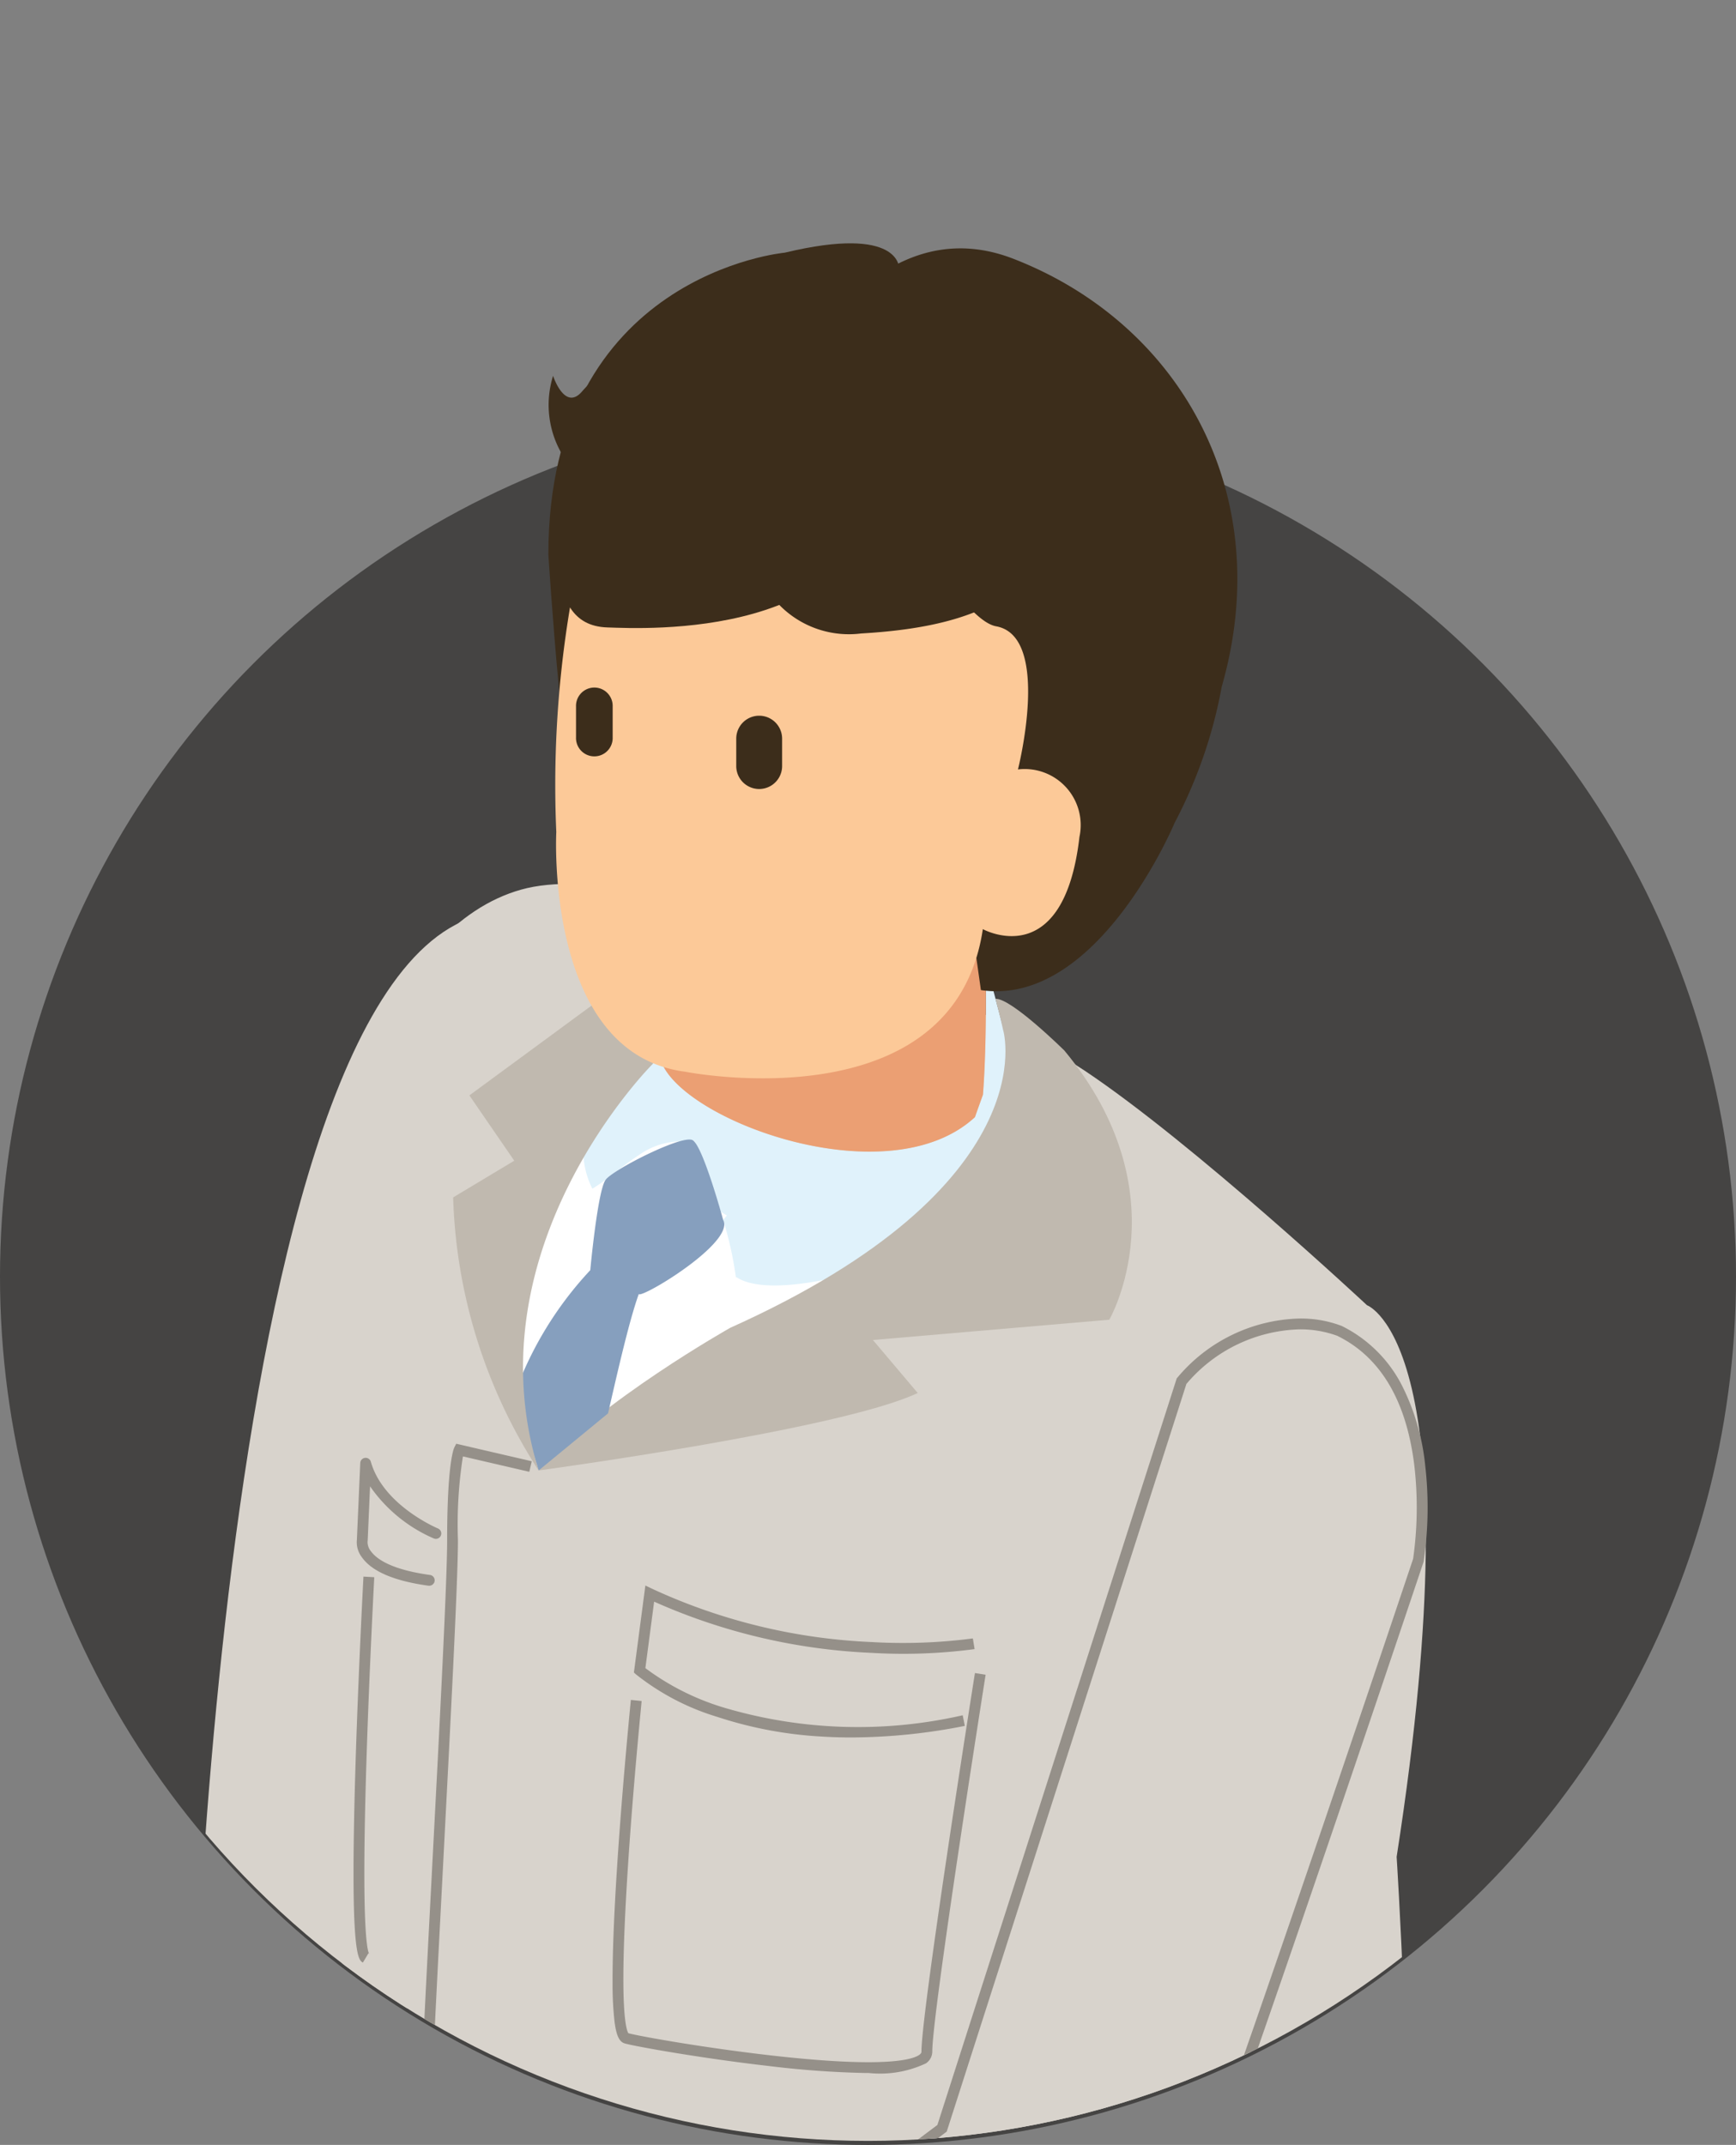
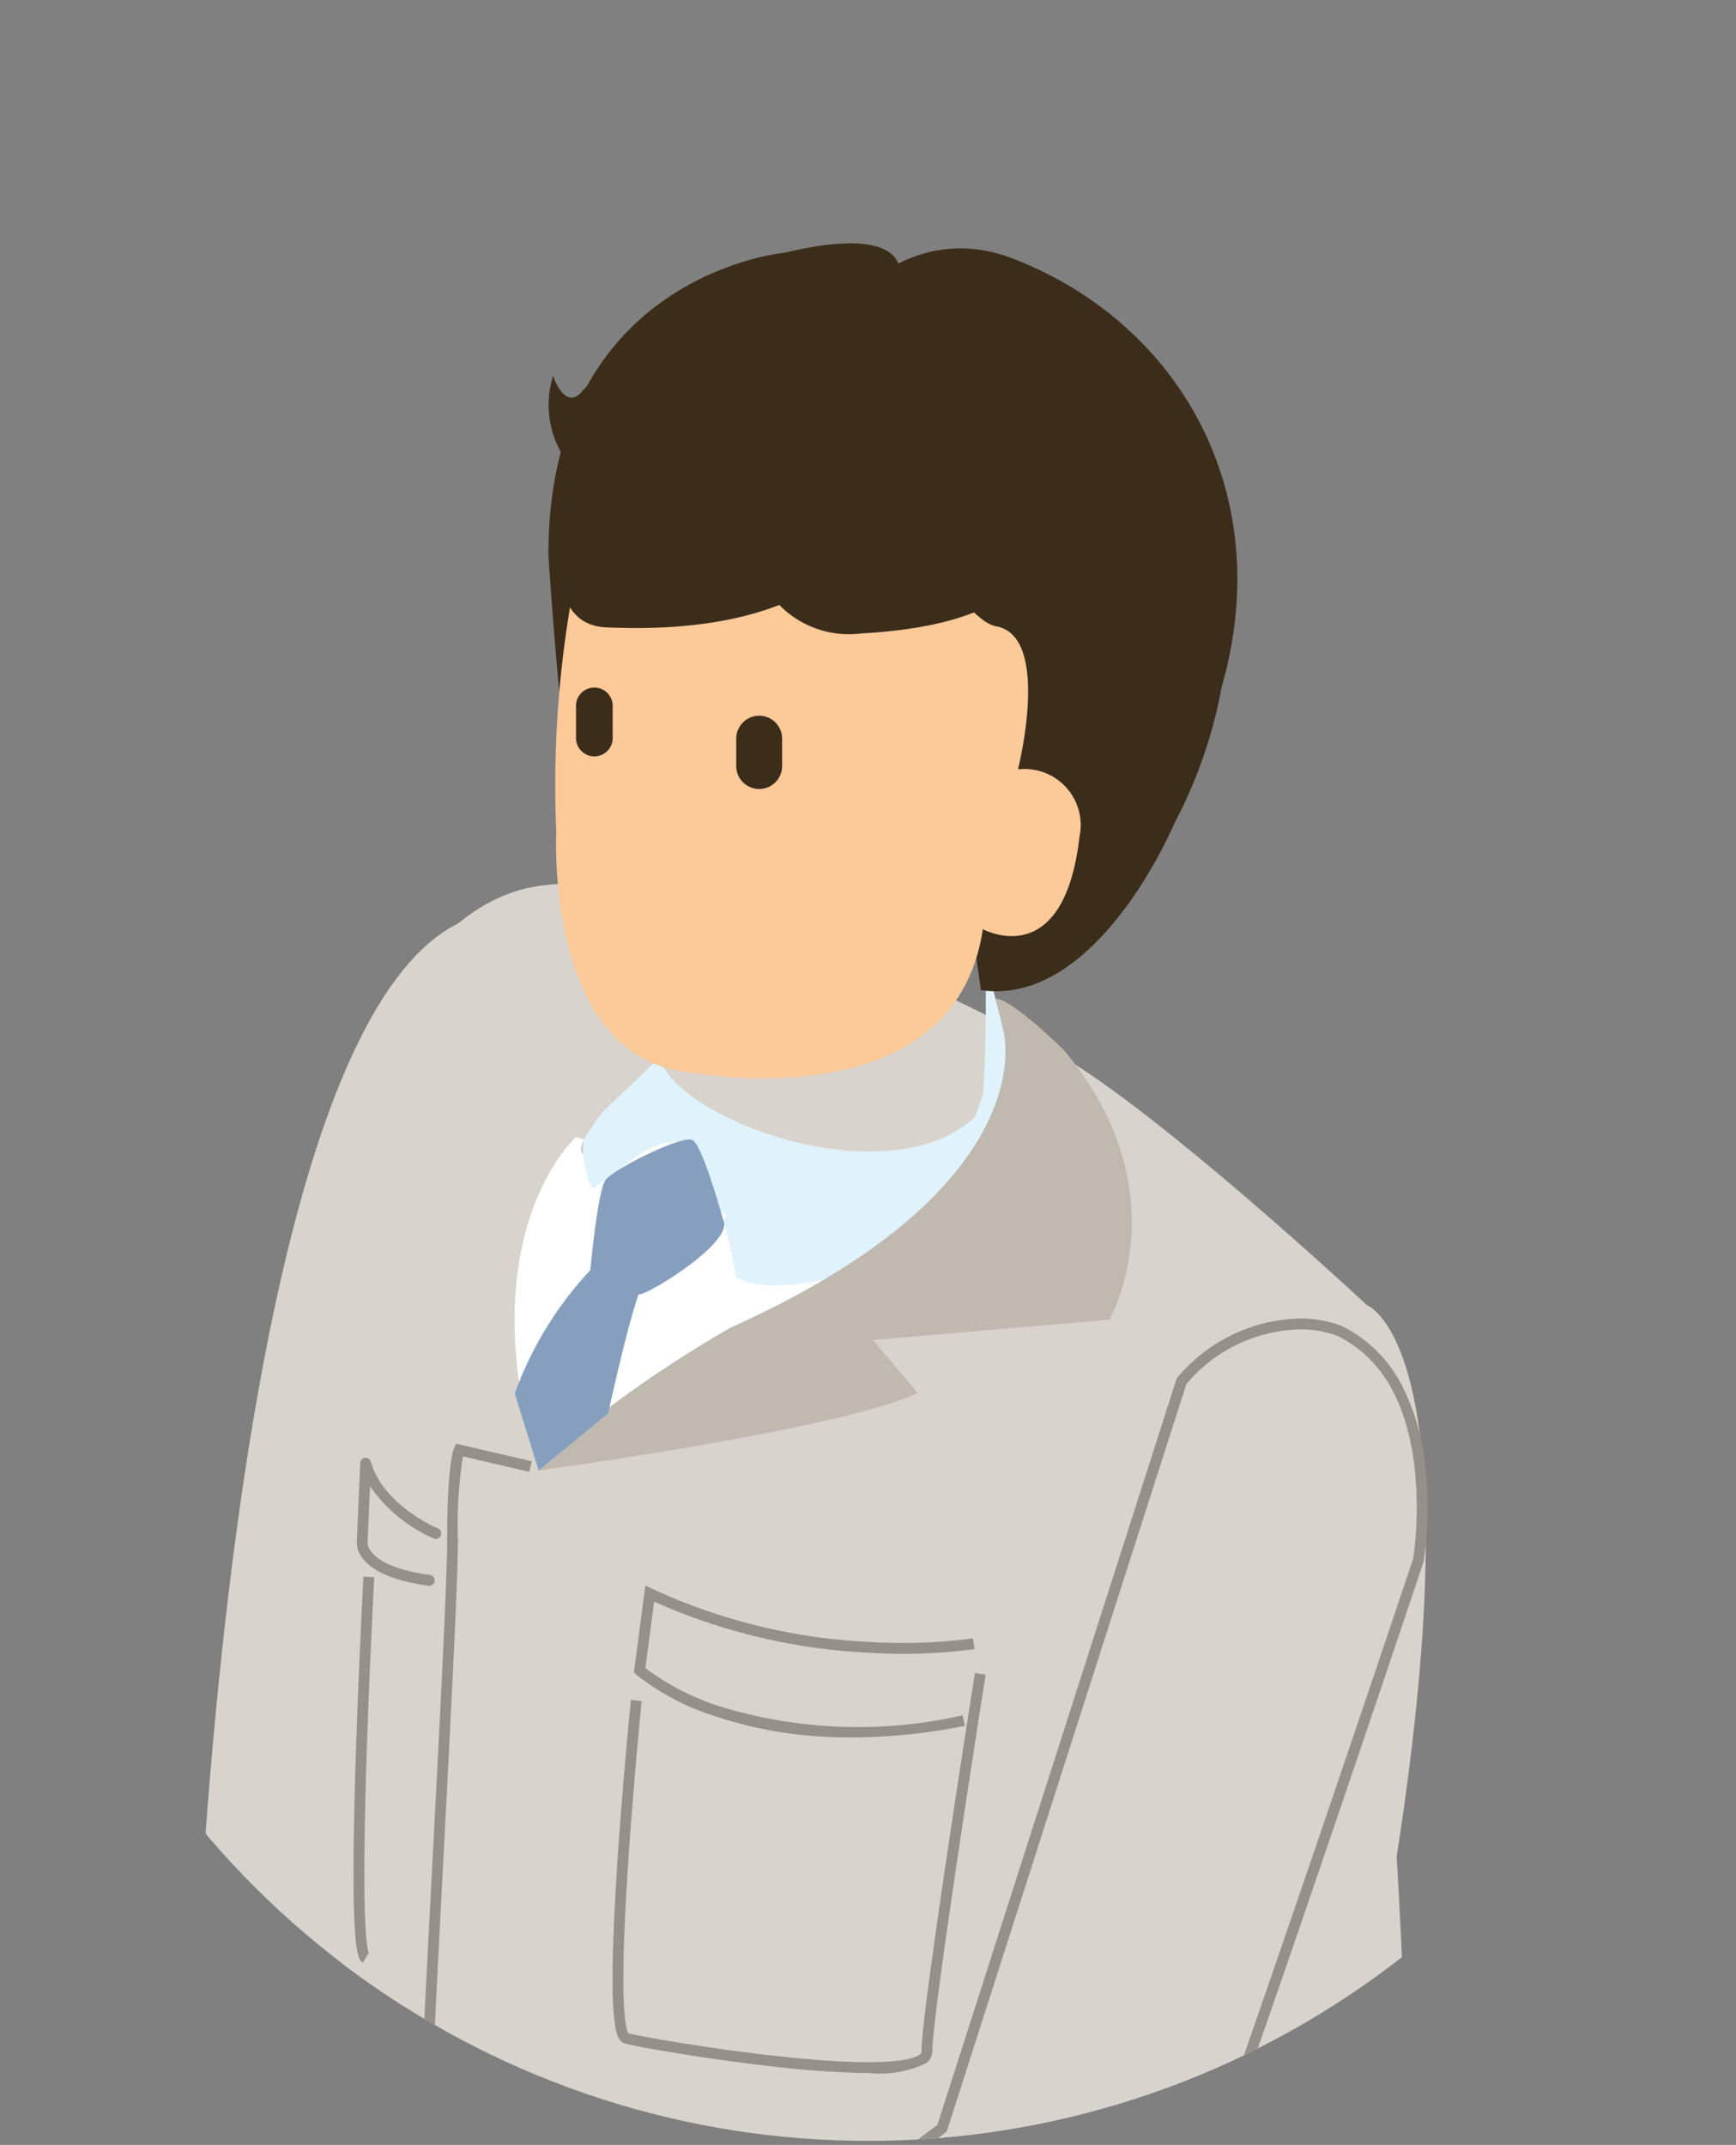
<svg xmlns="http://www.w3.org/2000/svg" width="92.228" height="113.916" viewBox="0 0 92.228 113.916">
  <rect x="0" y="0" width="92.228" height="113.916" fill="#808080" stroke="none" />
  <defs>
    <clipPath id="a">
      <path d="M1183.767,253.771a46.114,46.114,0,0,0,92.227,0c0-25.468-20.646-67.8-46.115-67.8S1183.767,228.3,1183.767,253.771Z" transform="translate(-1183.767 -185.968)" fill="none" />
    </clipPath>
  </defs>
-   <circle cx="46.114" cy="46.114" r="46.114" transform="translate(0 21.689)" fill="#454443" />
  <g transform="translate(0.001)">
    <g clip-path="url(#a)">
      <g transform="translate(3.191 12.922)">
        <path d="M1202.97,361.943l-7.755,8.12s-10.942,4.07-8.053,8.358c0,0,1.17,5.874,11.621,3.484s22.474-9.957,22.945-10.837.666-.755-.161-8.206l-.908-3.446Z" transform="translate(-1185.516 -112.9)" fill="#151315" />
        <path d="M1197.617,355.848l-.254,46.394,5.015,1.88c4.638,1.387,9.233,1.28,13.351-4.982.15-.227.305-.465.45-.7.484-4.523,1.33-28.9,1.805-41.84.151-4.106.508-35.05.858-38.419.158-1.508.315-2.864.48-4.11.171-1.372.343-2.618.489-3.754.024-.117.036-.235.06-.351.139-1.064.272-2.039.383-2.945-.9-2.295-1.747-4.457-2.523-6.466-.224-.583-.452-1.156-.67-1.705-.233-.924-.467-1.834-.679-2.709-.76-3.033-1.419-5.717-1.976-7.983-.057-.263-.118-.521-.182-.769-.589-.235-1.183-.47-1.771-.722-2.19-.927-4.371-1.955-6.525-3.044-3.047-1.524-6.037-3.171-8.946-4.783l.209,26.577Z" transform="translate(-1180.405 -152.851)" fill="#749279" />
        <path d="M1197.47,281.767s-4.837-2-7.171-1.334-1.159,11-1.5,13.507c-.335,2.492,2.166,8.5,2.166,8.5s4.839-1,5.5-2,1-7.168,1-7.168,2.664-4.5,0-11.5" transform="translate(-1184.478 -152.125)" fill="#e49771" />
        <path d="M1200.117,279.3s-5-5.335-10.171-1.005l-1.5,4.507s6.335-1.5,10.837,1.491Z" transform="translate(-1184.636 -153.958)" fill="#e0f2fb" />
        <path d="M1210.057,222.639s-9.519,9.86-8.29,28l2.145,38.467-3.624,20.063s-4.429-4.8-12.1-.631l3.562-26.58s1.3-68.385,18.467-63.34c0,0,3.844,1.844-.156,4.025" transform="translate(-1184.768 -182.837)" fill="#d8d3cc" />
        <path d="M1220.863,369.9l-7.755,8.116s-10.936,4.07-8.049,8.357c0,0,1.158,5.869,11.619,3.479s22.474-9.959,22.945-10.838.664-.751-.161-8.2l.111-1.9Z" transform="translate(-1176.643 -108.193)" fill="#151315" />
        <path d="M1215.1,293.126c.17.073.326.154.5.22.525.235,1.053.44,1.571.637.256.1.507.192.763.283a36.7,36.7,0,0,0,5.569,1.533,5.364,5.364,0,0,0,1.394.081c4.285-.254,11.248-4.378,15.809-7.447.242-.168.473-.329.69-.476.009.187.136,9.349-.359,15.164-.86,10.119-1.765,105.508-1.765,105.508a5.081,5.081,0,0,1-.986.715.619.619,0,0,1-.141.093c-.009-.03-.01-.06-.024-.1a14.268,14.268,0,0,1-5.462,1.756,34.735,34.735,0,0,1-4.621.366c-.206,0-.407,0-.61,0h-.233c-.211,0-.417-.008-.618-.008-1.282-.033-2.543-.121-3.744-.26-.169-.033-.336-.043-.5-.073a25,25,0,0,1-3.174-.642h0c-1.71-.975-1.647-1.877-1.647-2.166,0-.045,0-.162,0-.169.013-.323-5.473-108.274-5.578-109.168-.351-3.117-2.327-5.69-2.574-8-.028-.28-.055-.535-.081-.8a58.556,58.556,0,0,0,5.825,2.956" transform="translate(-1174.311 -148.328)" fill="#749279" />
        <path d="M1248.559,323.871c-28.434,22.342-47.1-9.441-47.1-9.441-5.367,5.151-7.3,3.648-7.3,3.648,1.286-14.812,3.862-20.613,3.862-20.613s-2.13-37.7-2.561-52.3,3.967-25.57,10.835-27.506,24.146,5.745,29.944,9.613,15,12.458,15,12.458,5.82,2.049,1.575,29.295c0,0,3.207,48.989-4.248,54.848" transform="translate(-1181.807 -183.332)" fill="#d8d3cc" />
        <path d="M1205.305,226.526s-5.7,5.089-2.031,17.562c-.108-.369,2.772-3.891,15.424-6.779.766-2.306,12-6.93,10.593-11.169.9.518-7.693,5-12.186,5-.387-.381-4.62-6.284-6.8-5-1.028.386-5.688,2.559-4.577.518" transform="translate(-1177.897 -179.064)" fill="#fff" />
        <path d="M1204.515,229.339a4.523,4.523,0,0,0,.447,2.615c.233-.139.465-.3.708-.477.568-.417,1.138-.9,1.742-1.291a3.887,3.887,0,0,1,2.624-.73l.087.008c0,.055,0,.093-.008.139.054-.084.114-.157.171-.23l.12.084a37.3,37.3,0,0,1,1.378,3.718c.112.066.218.144.324.2a2.884,2.884,0,0,1-.2.232,18.943,18.943,0,0,1,.679,3.05h.034c1.021.66,3.065.48,4.982.073,1.523-.311,2.968-.755,3.787-1a16.6,16.6,0,0,0,5.114-2.423c1.388-2,2.223-4.315,1.161-6.439,0,0-1.031-4.146-1.644-6.32h0l-.163.051a.907.907,0,0,1,0,.106c.025,2.061-.009,4.495-.151,6.251-.141.4-.286.8-.423,1.2-4.492,4.139-15.073.377-16.586-2.769-.091-.033-.188-.066-.286-.091-.042-.015-.088-.025-.144-.048a.451.451,0,0,0-.057-.022l-.027.078c-.844.9-2.857,2.665-2.779,2.709-.112.144-.214.293-.325.447s-.214.308-.315.47c-.084.136-.175.268-.254.407" transform="translate(-1176.684 -181.745)" fill="#e0f2fb" />
-         <path d="M1207.568,226.38c-.085-.025-.172-.048-.262-.073,1.514,3.146,12.092,6.915,16.586,2.764.138-.395.283-.791.426-1.191.139-1.763.173-4.194.148-6.255a.859.859,0,0,0,0-.106c0-.139,0-.271,0-.407-.027-.935-.063-1.771-.1-2.38a.212.212,0,0,1-.043-.03,9.284,9.284,0,0,1-2.476,3.961c-.069.069-.15.139-.226.208a32.1,32.1,0,0,1-4.015,1.68,36.484,36.484,0,0,1-8.656,2.094,3.777,3.777,0,0,1-.61-.081c-.229-.045-.479-.1-.763-.184" transform="translate(-1175.288 -182.662)" fill="#eb9f73" />
-         <path d="M1198.583,277.809l-4.338,2.668s4.5,1.665,5.333,9.666l4.161-3.165s.676-6.5-5.156-9.169" transform="translate(-1181.763 -153.359)" fill="#e0f2fb" />
        <path d="M1240.353,236.013l-12.724,39.681-31.378,23.5s5.64,3.5,5.346,12.342l32.4-22.344s4.047-1,7.23-9.664c3.636-9.906,11.712-34.015,11.712-34.015s1.592-9.343-4.193-12.173c0,0-4.193-1.829-8.388,2.668" transform="translate(-1180.769 -175.585)" fill="#d8d3cc" />
        <path d="M1246.588,232.69h0a6.106,6.106,0,0,1,2.267.392l.011.005a7.159,7.159,0,0,1,3.224,3.221,12.115,12.115,0,0,1,1.2,4.15,19.609,19.609,0,0,1-.075,5.108l0,.022-.007.021c-.081.241-8.119,24.226-11.714,34.023-1.664,4.53-3.573,6.955-4.881,8.192a6.8,6.8,0,0,1-2.495,1.636L1201.29,312.1l.019-.57a15.153,15.153,0,0,0-2.511-9.311,10.55,10.55,0,0,0-2.7-2.777l-.357-.222.337-.252,31.3-23.45,12.716-39.655.044-.047A8.734,8.734,0,0,1,1246.588,232.69Zm2.033.917a5.7,5.7,0,0,0-2.033-.342,8.154,8.154,0,0,0-5.982,2.9l-12.733,39.707-31.135,23.322a11.893,11.893,0,0,1,2.531,2.7,14.251,14.251,0,0,1,1.89,3.907,17.174,17.174,0,0,1,.735,5.187l31.978-22.056.051-.013a6.158,6.158,0,0,0,2.337-1.553c1.251-1.2,3.081-3.543,4.692-7.931,3.545-9.659,11.415-33.131,11.7-33.985a19.463,19.463,0,0,0,.066-4.935C1252.3,237.058,1250.92,234.734,1248.621,233.607Z" transform="translate(-1180.769 -175.585)" fill="#959089" />
        <path d="M1203.152,288.309s.711-6.584-2.668-7.648l-7.645-.175-4.263,3.2s-.715,1.958,0,2.852-2.676,6.043-2.676,6.043.184,6.577,3.56,7.287,9.954.356,13.692-11.556" transform="translate(-1185.9 -152.032)" fill="#fcc998" />
        <path d="M1227.583,223.126s2.378,8.2-14.509,15.78c0,0-6.921,3.893-10.176,7.575,0,0,16.023-2.163,20.139-4.113l-2.38-2.815,12.558-1.078s3.9-6.71-2.384-14.292c0,0-2.82-2.79-3.657-2.749.069.358.191.672.408,1.693" transform="translate(-1177.473 -181.308)" fill="#c0b9af" />
        <path d="M1207,240.978l-3.681,3.027-1.27-4.083a19.056,19.056,0,0,1,4.012-6.553s.392-4.252.82-4.806,4.065-2.4,4.616-2.1,1.625,4.239,1.625,4.239c.645,1.2-4.356,4.194-4.484,3.934-.568,1.58-1.261,4.751-1.636,6.346" transform="translate(-1177.894 -178.832)" fill="#869fbe" />
-         <path d="M1210.484,224.962s-9.76,9.7-6.082,21.612a28.164,28.164,0,0,1-4.541-14.5l3.247-1.949-2.384-3.469,7.361-5.409Z" transform="translate(-1178.979 -181.402)" fill="#c0b9af" />
        <path d="M1221.876,195.94s.112-2.321-6.073-.836c0,0-12.56,1.14-12.56,16.036,0,0,.882,13.884,1.671,13.232s6.77-15.816,10.991-16.465,13.133-7.989,5.971-11.966" transform="translate(-1177.302 -194.607)" fill="#3c2d1b" />
        <path d="M1235.406,218.063c2.944-10.258-2.238-19.3-11.069-22.724s-13.811,10.162-13.811,10.162c8.737-1.663,9.5,11.579,9.892,13.713s2.193,14.965,2.193,14.965c6.2.917,10.29-8.88,10.29-8.88a25.176,25.176,0,0,0,2.505-7.237" transform="translate(-1173.691 -194.517)" fill="#3c2d1b" />
        <path d="M1205.234,206.1a57.147,57.147,0,0,0-1.683,16.483s-.627,11.761,6.84,12.73c0,0,14.267,2.83,15.821-7.572,0,0,4.294,2.375,5.133-4.9a2.978,2.978,0,0,0-3.267-3.582s1.792-7.064-1.155-7.6-8.272-14.908-19.352-8.987c-2.517,1.342-2.022,1.066-2.338,3.428" transform="translate(-1177.189 -191.317)" fill="#fcc998" />
        <path d="M1226.064,203.68s-4.629-3.385-5.165,2.694c-.784,8.9-12.768,8.249-14.678,8.188s-2.386-1.559-2.627-3.1c-.215-1.382.368-7.447,3.919-9.6s5.2-9.7,15.536-4.638c0,0,4.416,2.049,4.416,3.879s1.683,4.5-1.4,2.582" transform="translate(-1177.147 -194.161)" fill="#3c2d1b" />
        <path d="M1215.842,203.55c-2.332,3.437-3.121,4.3-3.663,5.6s-1.717-.32-1.717-.32a5.169,5.169,0,0,0,5.811,5.056c7.32-.425,11.489-2.719,12.273-11.618C1229.074,196.277,1221.534,195.167,1215.842,203.55Z" transform="translate(-1173.723 -193.164)" fill="#3c2d1b" />
        <path d="M1210.236,198.181c-3.289,2.537-4.311,3.114-5.228,4.17s-1.532-.839-1.532-.839a5.169,5.169,0,0,0,3.94,6.617c7.087,1.885,11.764,1.007,15.29-7.2C1225.077,195.406,1218.263,191.994,1210.236,198.181Z" transform="translate(-1177.285 -194.474)" fill="#3c2d1b" />
        <path d="M1209.916,214.055a1.218,1.218,0,0,0,2.437,0V212.6a1.218,1.218,0,0,0-2.437,0Z" transform="translate(-1173.994 -186.292)" fill="#3c2d1b" />
        <path d="M1204.225,213.021a.974.974,0,1,0,1.947,0v-1.644a.974.974,0,1,0-1.947,0Z" transform="translate(-1176.815 -186.778)" fill="#3c2d1b" />
        <path d="M1198.937,294.079h-.575c0-1.384.083-5.551.17-9.963.091-4.6.186-9.35.186-10.99,0-1.507.314-7.514.647-13.875.382-7.3.777-14.849.777-17.006,0-4.036.342-4.844.381-4.923l.1-.2,4.014.931-.13.56-3.527-.818a23.454,23.454,0,0,0-.264,4.454c0,2.173-.4,9.729-.778,17.036-.332,6.353-.646,12.354-.646,13.845,0,1.646-.094,6.4-.186,11C1199.02,288.536,1198.937,292.7,1198.937,294.079Z" transform="translate(-1179.579 -173.368)" fill="#959089" />
        <path d="M1217.737,250.192q-.856,0-1.685-.054a21.527,21.527,0,0,1-5.443-1.039,12.961,12.961,0,0,1-4.317-2.256l-.112-.1.609-4.62.357.171a30.92,30.92,0,0,0,11.689,2.832,28.6,28.6,0,0,0,5.353-.194l.092.567a28.64,28.64,0,0,1-5.473.2,31.663,31.663,0,0,1-11.552-2.72l-.465,3.531a13.441,13.441,0,0,0,4.037,2.056,25.04,25.04,0,0,0,12.822.447l.111.564A31.289,31.289,0,0,1,1217.737,250.192Z" transform="translate(-1175.695 -170.838)" fill="#959089" />
        <path d="M1219.038,266.6h-.2a50.409,50.409,0,0,1-5.09-.369c-3.576-.409-7.082-1.036-7.669-1.2-.287-.082-.443-.4-.54-1.111a17.388,17.388,0,0,1-.11-2.118c-.007-1.509.074-3.585.241-6.17.285-4.394.727-8.8.731-8.846l.572.058c0,.042-.425,4.233-.709,8.508-.167,2.507-.255,4.551-.261,6.076-.011,2.463.2,2.963.266,3.06.663.175,4.06.777,7.543,1.175,6.178.706,7.6.21,7.927-.036.1-.079.1-.136.1-.16,0-2.133,2.725-19.375,2.841-20.108l.568.09c-.028.179-2.834,17.93-2.834,20.018a.759.759,0,0,1-.333.619A5.708,5.708,0,0,1,1219.038,266.6Z" transform="translate(-1176.077 -169.426)" fill="#959089" />
        <path d="M1200.189,244.426l-.04,0c-1.822-.251-3.013-.762-3.538-1.518a1.311,1.311,0,0,1-.261-.928l.179-4.067a.287.287,0,0,1,.564-.066c.657,2.318,3.534,3.527,3.563,3.539a.287.287,0,0,1-.219.531,7.972,7.972,0,0,1-3.387-2.768l-.126,2.874a.178.178,0,0,1-.006.046.778.778,0,0,0,.184.535c.305.416,1.1.971,3.127,1.251a.287.287,0,0,1-.039.572Z" transform="translate(-1180.582 -173.132)" fill="#959089" />
        <path d="M1196.724,262.443c-.263-.158-.7-.421-.389-10.575.153-4.939.418-9.875.42-9.925l.574.031c0,.047-.258,4.793-.411,9.627-.09,2.837-.128,5.148-.113,6.869.026,2.937.2,3.434.258,3.517a.142.142,0,0,0-.044-.038Z" transform="translate(-1180.638 -171.132)" fill="#959089" />
      </g>
    </g>
  </g>
</svg>